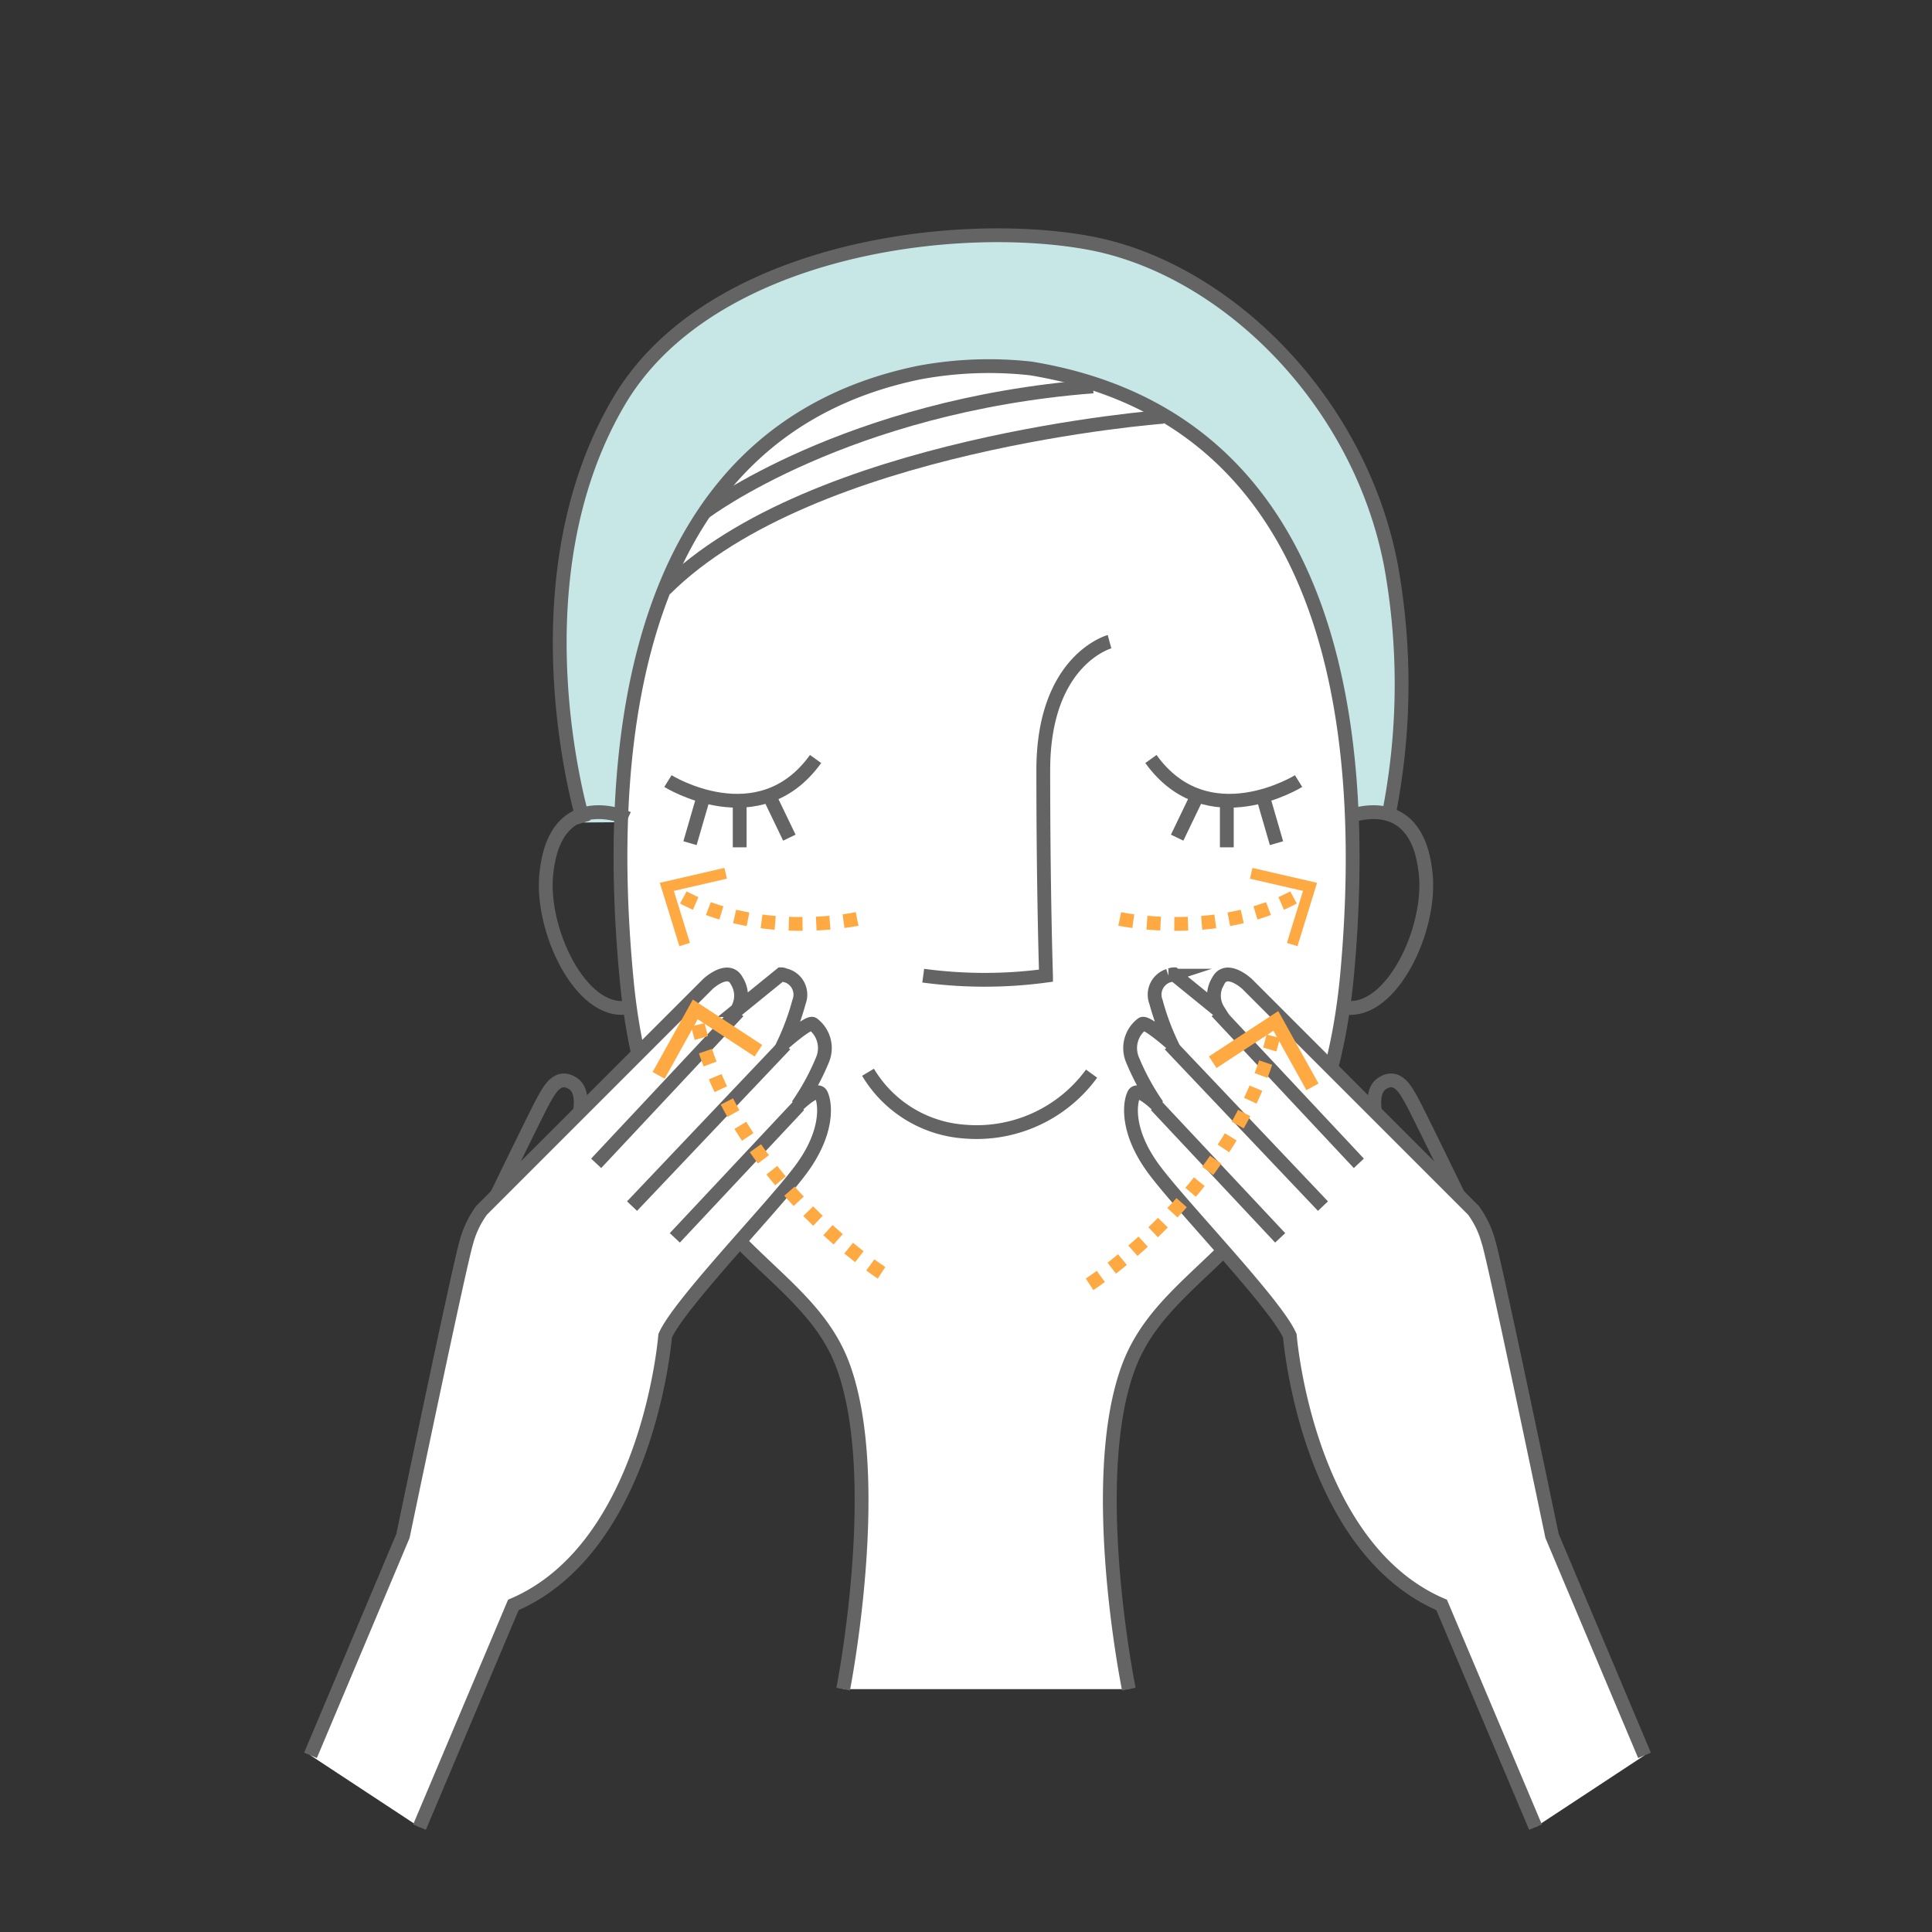
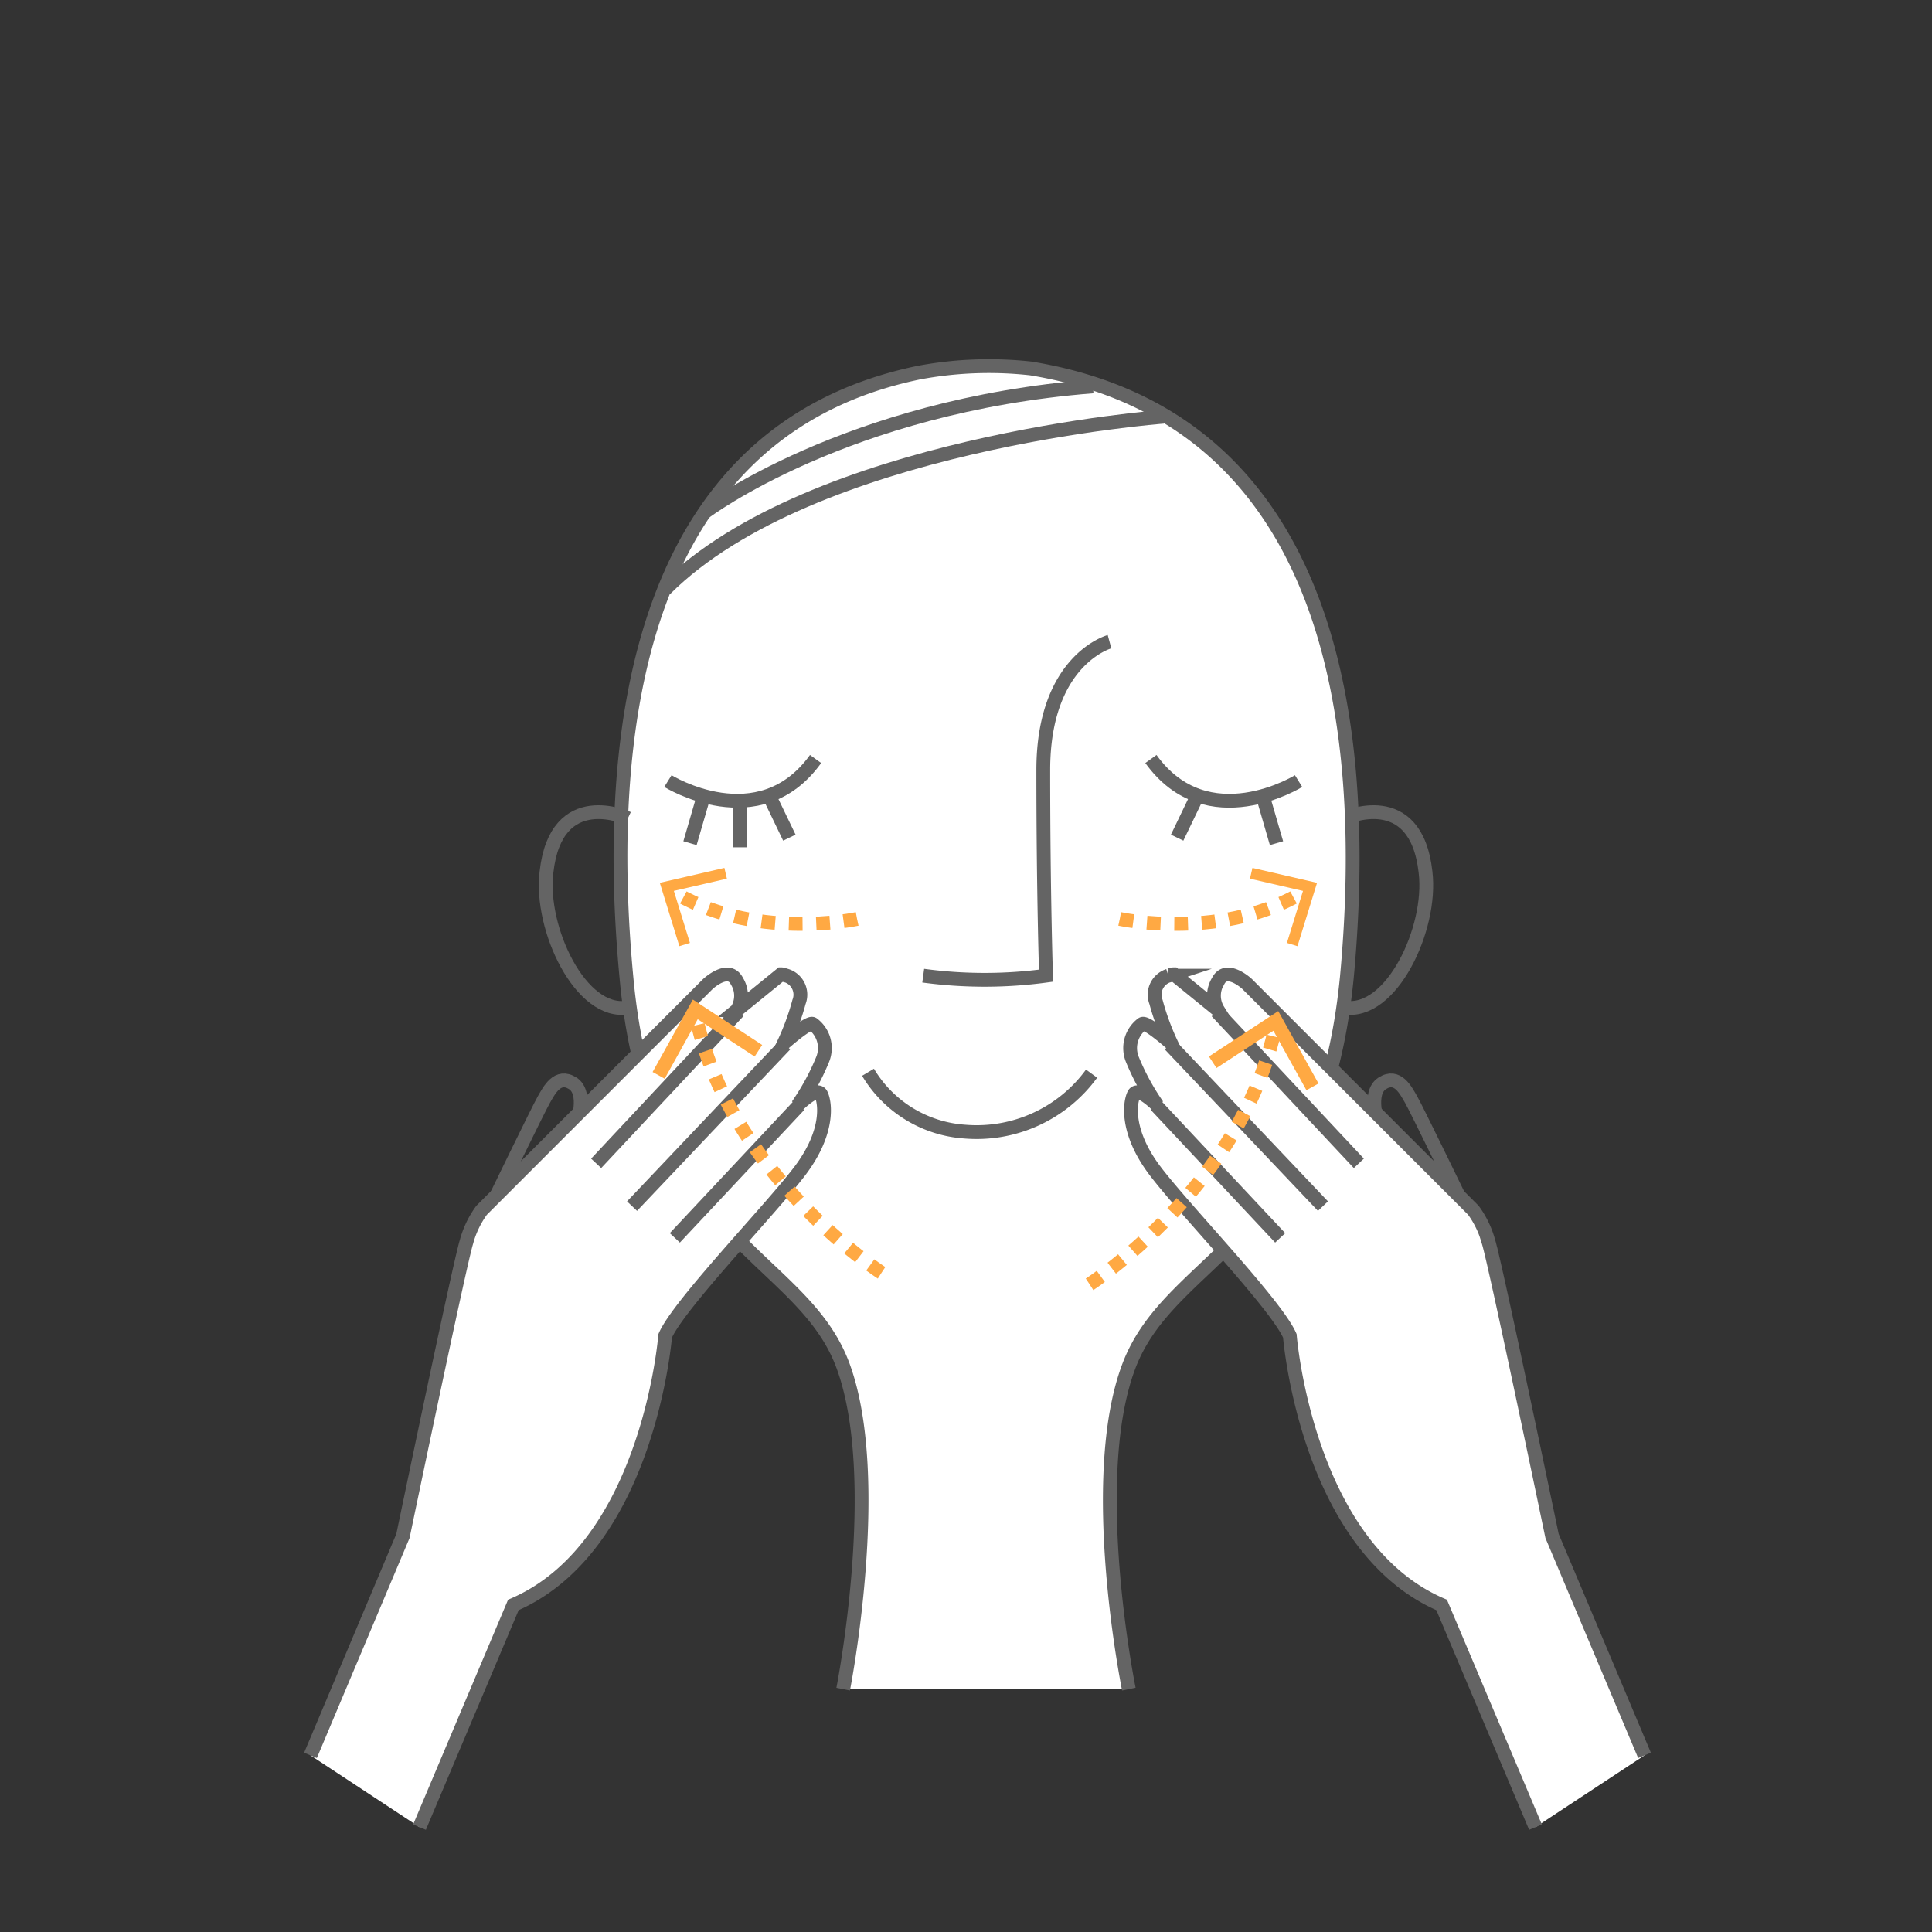
<svg xmlns="http://www.w3.org/2000/svg" width="49.389mm" height="49.389mm" viewBox="0 0 140 140">
  <rect x="0" y="0" width="140" height="140" fill="#333333" stroke="none" />
  <defs>
    <style>.cls-1{fill:#c7e7e7;}.cls-1,.cls-2,.cls-3{stroke:#646464;}.cls-1,.cls-2,.cls-3,.cls-4{stroke-miterlimit:10;}.cls-2,.cls-4{fill:none;}.cls-3{fill:#fff;}.cls-4{stroke:#ffa943;stroke-dasharray:0.993 0.993;}.cls-5{fill:#ffa943;}</style>
  </defs>
  <title>アートボード 1</title>
  <g id="レイヤー_1" data-name="レイヤー 1">
-     <path class="cls-1" d="M42.3,59.6S37,42.3,44.9,29c6.5-10.9,24.2-13.2,34-11.4S98.5,28.9,100.8,41a48.446,48.446,0,0,1-.2,18.2" />
    <path class="cls-2" d="M97.4,59.3s5.2-2.4,5.9,3.9c.5,4.1-2.5,10.4-5.9,9.8" />
    <path class="cls-3" d="M61.1,122.4s3-15.2,0-23.4S47.2,90.2,45.4,70.9C43.7,53,46.2,31.2,66.6,27a27.543,27.543,0,0,1,8.1-.3c21.9,3.6,24.6,25.8,22.9,44.1C95.7,90.2,84.9,90.8,81.8,99s0,23.4,0,23.4" />
    <path class="cls-2" d="M84.3,30.2S58.8,32.1,48.2,42.7" />
    <path class="cls-2" d="M51.1,37.1S61.3,29.4,79.2,28" />
    <path class="cls-2" d="M45.5,59.3s-5.2-2.4-5.9,3.9c-.5,4.1,2.5,10.4,5.9,9.8" />
    <path class="cls-2" d="M48.4,56.6S55,60.7,59.1,55" />
    <line class="cls-2" x1="50.9" y1="58" x2="50" y2="61.1" />
    <line class="cls-2" x1="53.6" y1="58.4" x2="53.6" y2="61.4" />
    <line class="cls-2" x1="55.9" y1="58" x2="57.2" y2="60.7" />
    <path class="cls-2" d="M94.1,56.6S87.5,60.7,83.4,55" />
    <line class="cls-2" x1="91.6" y1="58" x2="92.5" y2="61.1" />
-     <line class="cls-2" x1="88.9" y1="58.4" x2="88.9" y2="61.4" />
    <line class="cls-2" x1="86.6" y1="58" x2="85.3" y2="60.7" />
    <path class="cls-2" d="M80.4,46.5s-4.8,1.3-4.8,9.3c0,8.9.2,14.9.2,14.9a33.152,33.152,0,0,1-8.9,0" />
    <path class="cls-2" d="M62.9,77.7a8.86,8.86,0,0,0,7,4.3,10.31,10.31,0,0,0,9.2-4.2" />
    <path class="cls-2" d="M41.8,81.5s.8-2.3-.3-3-1.7.5-2.1,1.2S35.8,87,35.8,87" />
    <path class="cls-3" d="M30.4,132.4l6.8-16.1c9.8-4.2,11-19.5,11-19.5,1-2.3,7.7-9.2,9.8-12s1.8-4.9,1.5-5.5-1.7.8-1.7.8a17.4,17.4,0,0,0,1.8-3.3,2.186,2.186,0,0,0-.7-2.6c-.3-.2-2.1,1.4-2.1,1.4a18.155,18.155,0,0,0,1.1-3,1.446,1.446,0,0,0-.9-1.9c-.1,0-.2-.1-.4-.1l-3.2,2.6a1.988,1.988,0,0,0,0-2.1c-.6-1.2-2.1.2-2.1.2L34.9,87.7A6.963,6.963,0,0,0,33.8,90c-.5,1.6-4.6,21.3-4.6,21.3l-6.7,15.9" />
    <line class="cls-2" x1="53.5" y1="73.3" x2="43.2" y2="84.3" />
    <line class="cls-2" x1="56.9" y1="75.7" x2="45.8" y2="87.4" />
    <line class="cls-2" x1="57.9" y1="80.1" x2="48.9" y2="89.7" />
    <path class="cls-2" d="M105.867,87s-3.2-6.6-3.6-7.3-1-1.9-2.1-1.2-.3,3-.3,3" />
    <path class="cls-3" d="M119.167,127.2l-6.7-15.9s-4.1-19.7-4.6-21.3a6.963,6.963,0,0,0-1.1-2.3l-16.4-16.4s-1.5-1.4-2.1-.2a1.988,1.988,0,0,0,0,2.1l-3.2-2.6c-.2,0-.3.1-.4.1a1.446,1.446,0,0,0-.9,1.9,18.155,18.155,0,0,0,1.1,3s-1.8-1.6-2.1-1.4a2.186,2.186,0,0,0-.7,2.6,17.4,17.4,0,0,0,1.8,3.3s-1.4-1.4-1.7-.8-.6,2.7,1.5,5.5,8.8,9.7,9.8,12c0,0,1.2,15.3,11,19.5l6.8,16.1" />
    <line class="cls-2" x1="98.467" y1="84.3" x2="88.167" y2="73.3" />
    <line class="cls-2" x1="95.867" y1="87.4" x2="84.767" y2="75.7" />
    <line class="cls-2" x1="92.767" y1="89.7" x2="83.767" y2="80.1" />
  </g>
  <g id="レイヤー_2" data-name="レイヤー 2">
    <path class="cls-4" d="M81.144,66.59s7.628,1.659,13.574-2.125" />
    <polygon class="cls-5" points="94.02 68.564 93.255 68.328 94.42 64.56 90.576 63.673 90.757 62.893 95.438 63.974 94.02 68.564" />
    <path class="cls-4" d="M62.106,66.59s-7.628,1.659-13.574-2.125" />
    <polygon class="cls-5" points="52.493 62.892 52.674 63.672 48.831 64.558 49.995 68.327 49.23 68.563 47.812 63.972 52.493 62.892" />
    <path class="cls-4" d="M78.956,93.064S90.05,85.933,92.434,74.336" />
    <polygon class="cls-5" points="95.544 78.514 94.669 79.001 92.276 74.691 88.151 77.393 87.603 76.555 92.627 73.265 95.544 78.514" />
    <path class="cls-4" d="M63.878,92.231S52.783,85.1,50.4,73.5" />
    <polygon class="cls-5" points="55.231 75.722 54.683 76.56 50.559 73.857 48.165 78.168 47.29 77.681 50.208 72.431 55.231 75.722" />
  </g>
</svg>